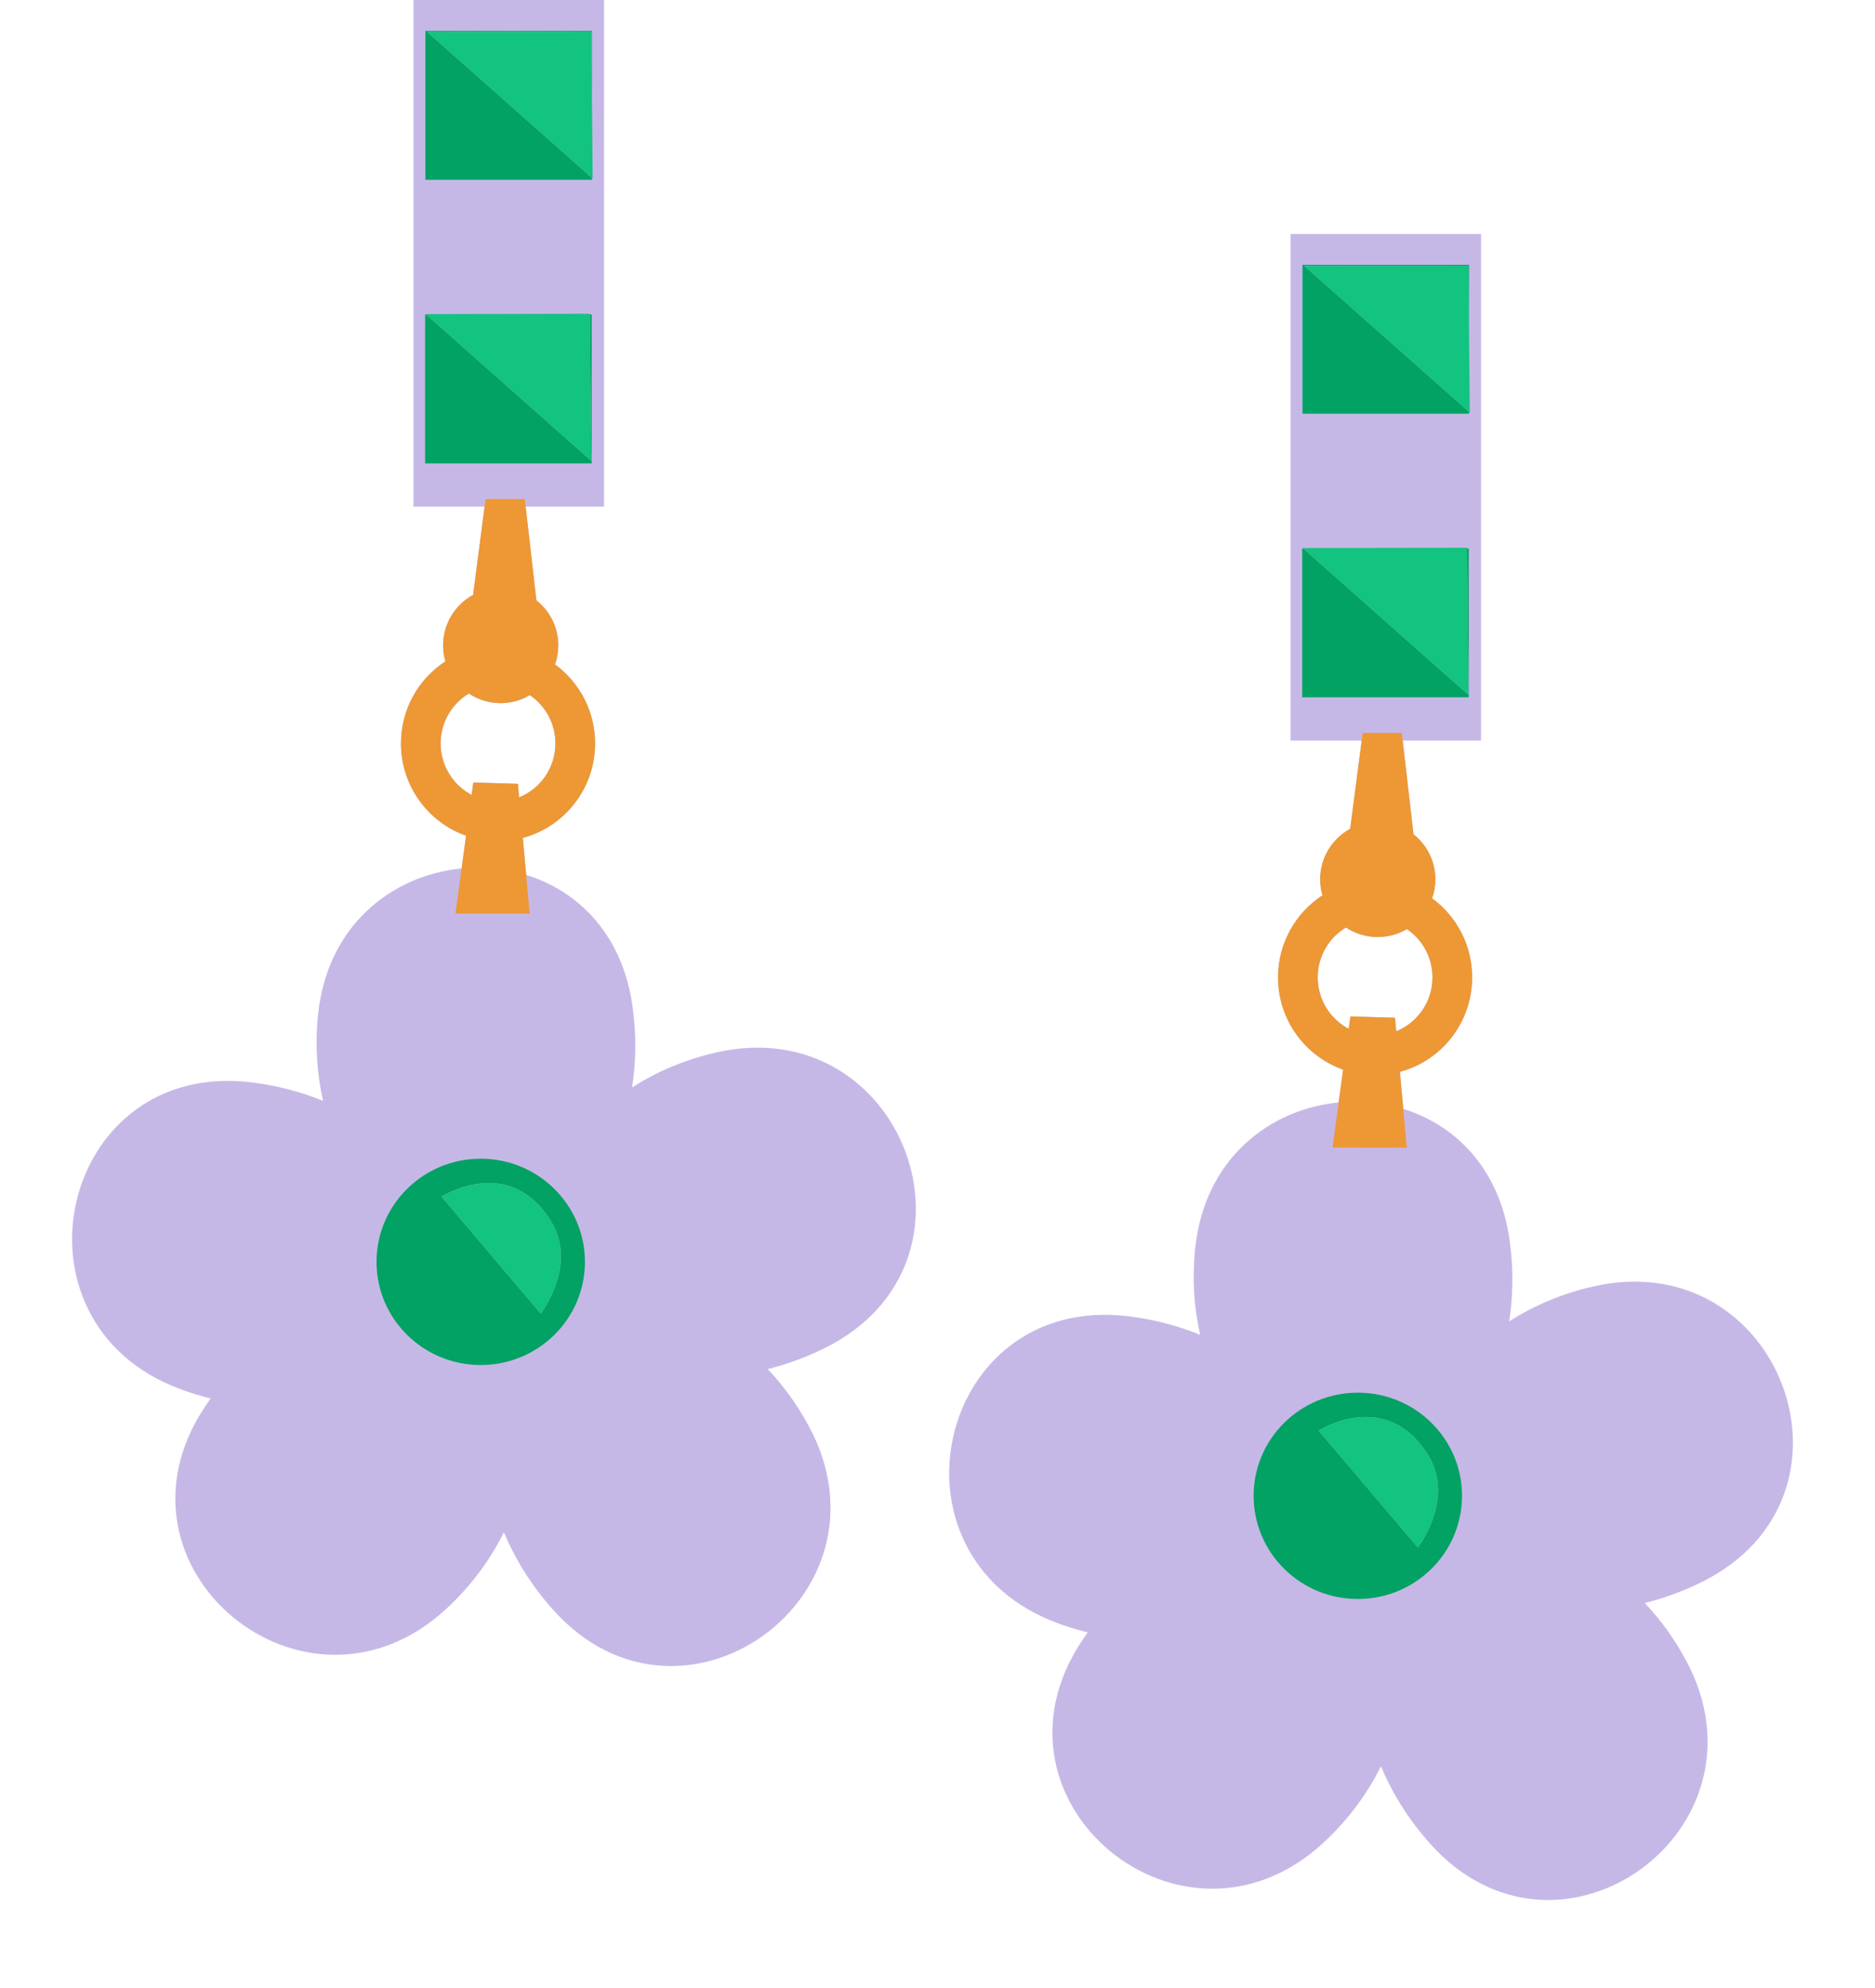
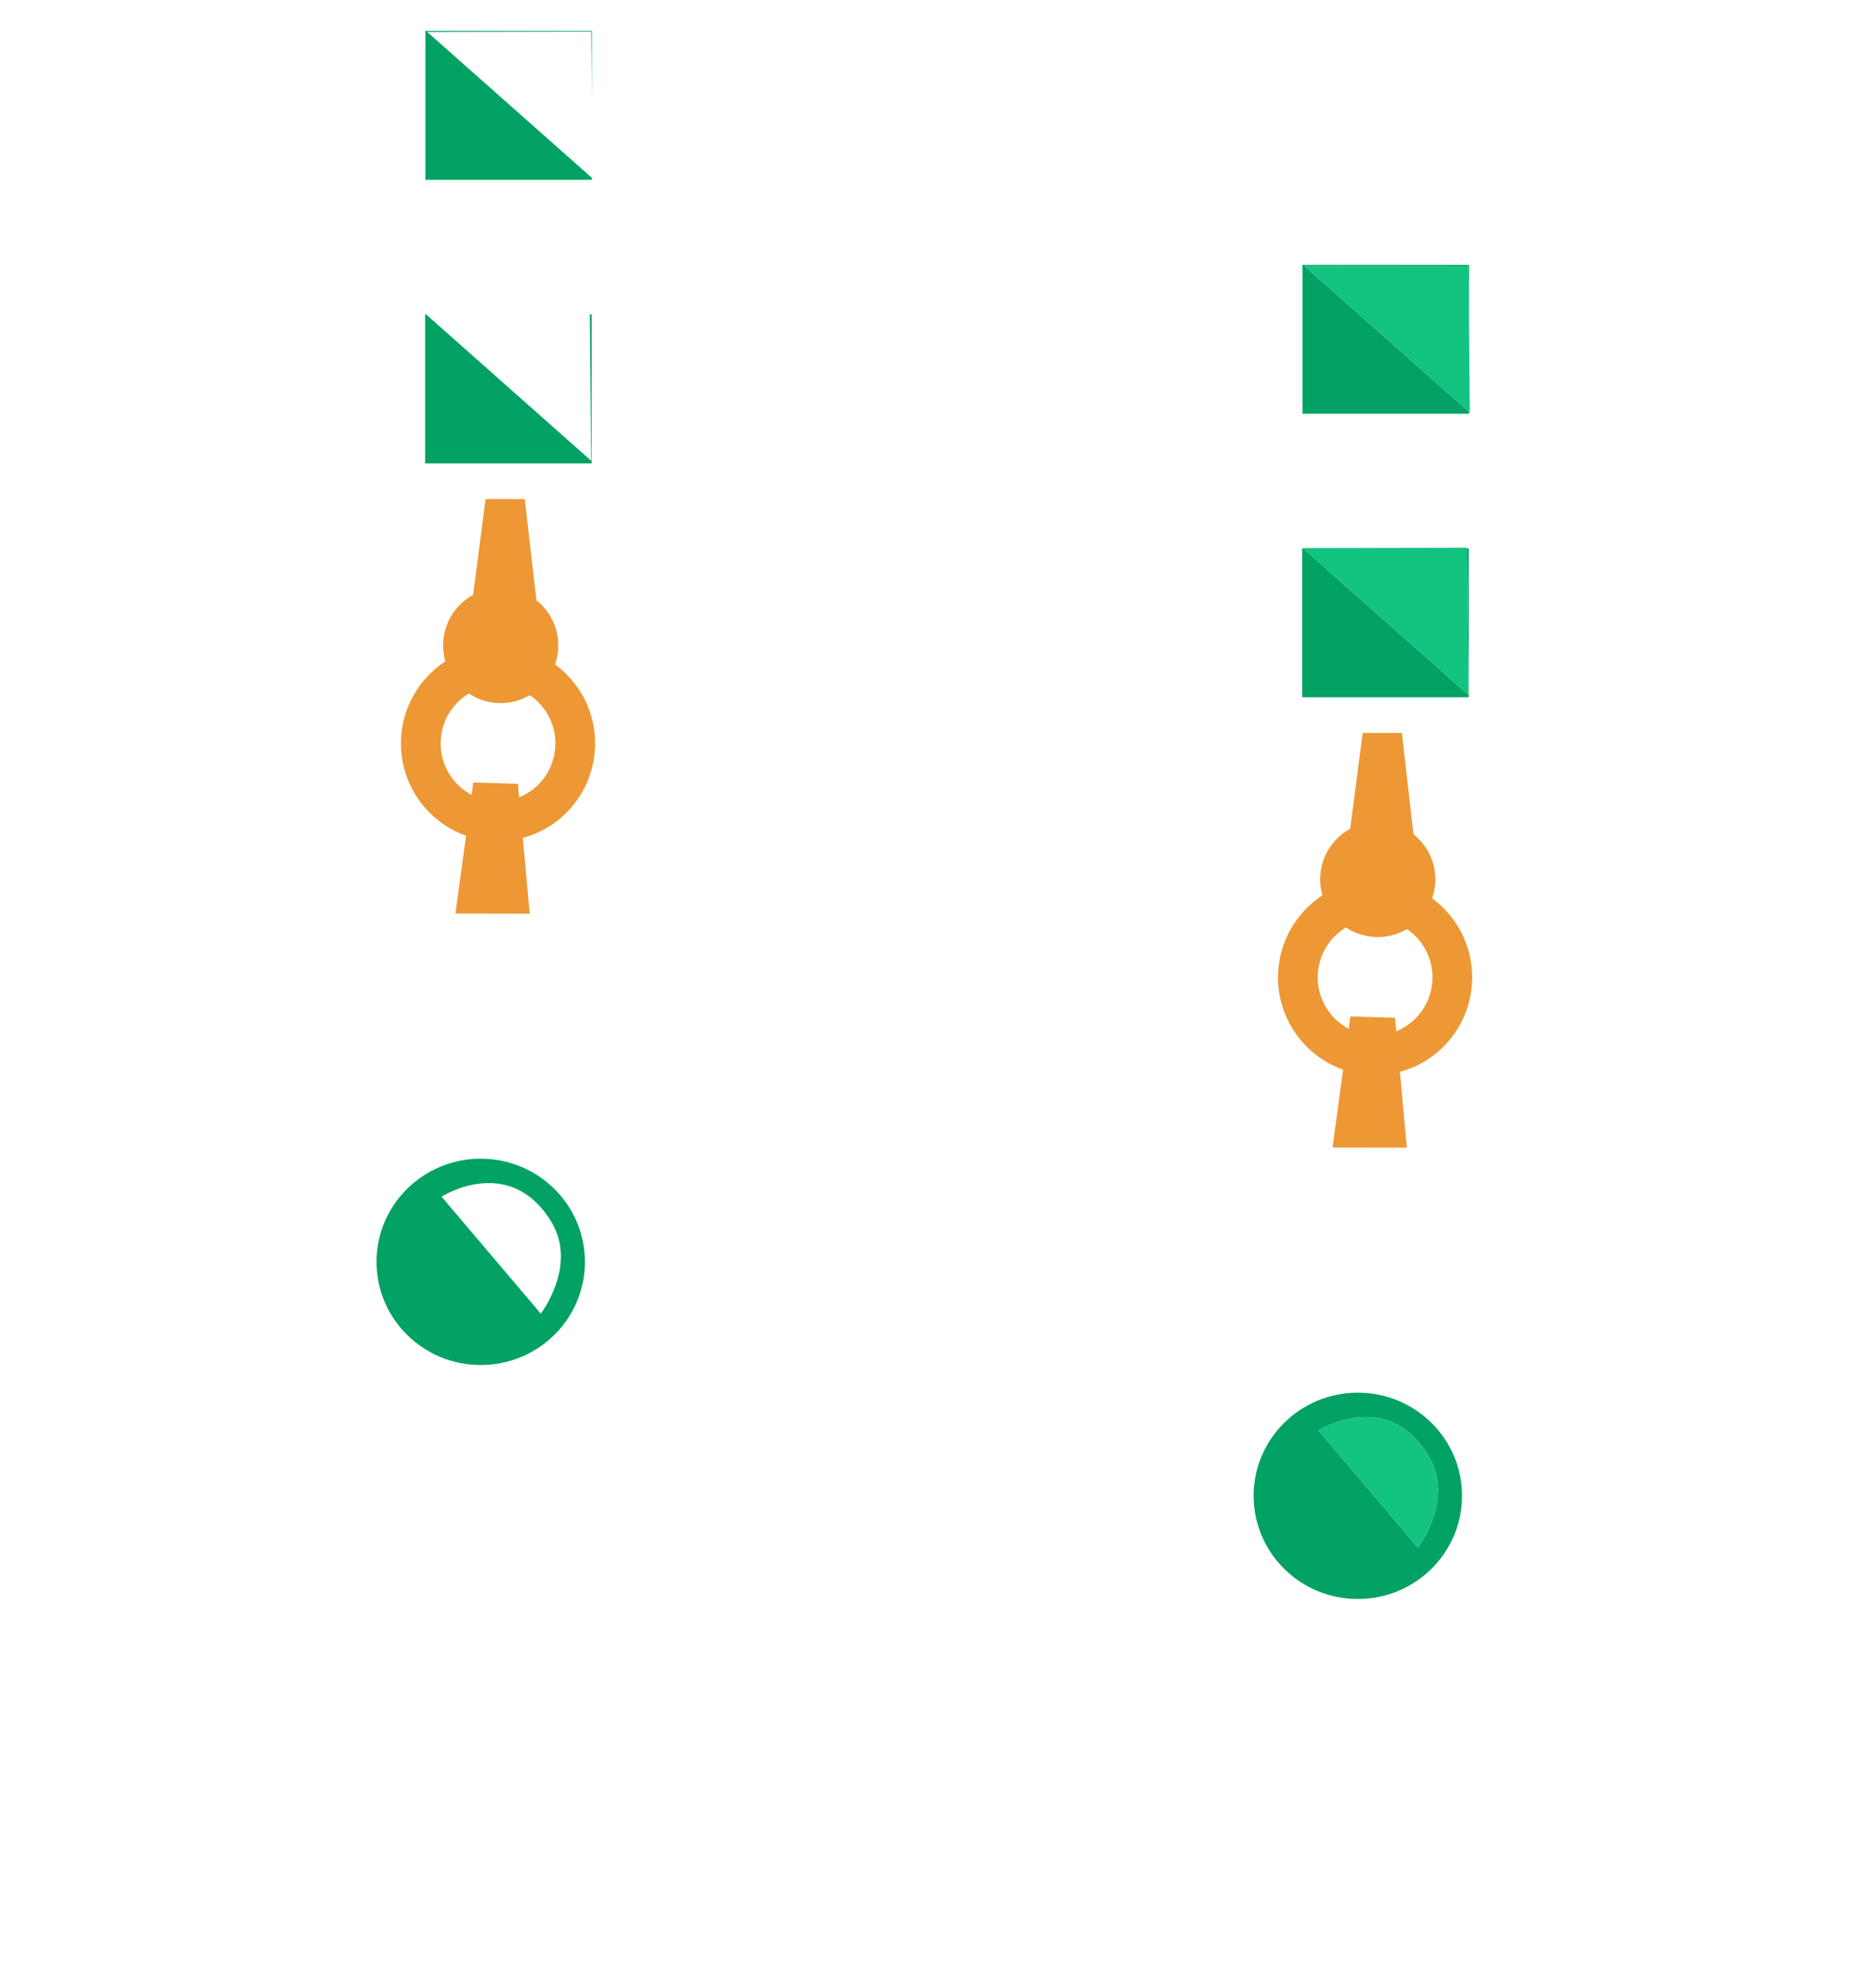
<svg xmlns="http://www.w3.org/2000/svg" fill="#000000" height="496.2" preserveAspectRatio="xMidYMid meet" version="1" viewBox="-18.0 0.0 468.2 496.2" width="468.2" zoomAndPan="magnify">
  <g>
    <g>
      <g id="change1_1">
-         <path d="M160.759,262.761c-8.06,1.85-14.99,4.91-20.92,8.71c0.97-6.25,1.12-13,0.11-20.24 c-2.49-17.91-13.51-28.77-26.56-32.819l-0.84-9.23c10.38-2.76,18.05-12.29,18.05-23.59 c0-8.1-3.95-15.28-10-19.72c0.52-1.49,0.81-3.07,0.81-4.731c0-4.58-2.14-8.64-5.47-11.28 l-2.68-23.38h19.56V0.001H85.239v126.48h17.76l-2.86,22.03c-4.47,2.44-7.5,7.18-7.5,12.63 c0,1.38,0.2,2.71,0.57,3.97c-6.67,4.351-11.09,11.9-11.09,20.48c0,10.64,6.8,19.71,16.26,23.04 l-1.12,8.17c-17.31,1.69-33.71,14.17-35.89,36.93c-0.73,7.641-0.16,14.67,1.3,21.09 c-5.34-2.18-11.26-3.8-17.8-4.609c-47.91-5.93-62.91,59.79-17.9,76.56 c2.58,0.96,5.12,1.73,7.63,2.351c-0.49,0.69-0.99,1.399-1.47,2.13 c-26.71,40.22,25.38,82.99,60.49,50.22c6.35-5.92,10.93-12.37,14.2-18.95 c2.75,6.561,6.71,13.11,12.28,19.34c32.17,35.99,86.7-3.63,63.85-45.869 c-2.98-5.521-6.46-10.21-10.25-14.21c4.65-1.15,9.41-2.86,14.21-5.231 C231.189,315.161,207.579,252.02,160.759,262.761z M92.029,185.591c0-5.3,2.84-9.93,7.05-12.46 c2.28,1.52,5.01,2.4,7.94,2.4c2.66,0,5.14-0.731,7.28-1.99c3.85,2.6,6.39,7.029,6.39,12.05 c0,6.1-3.76,11.33-9.06,13.46l-0.3-3.38l-11.14-0.33l-0.42,3.1 C95.179,196.02,92.029,191.171,92.029,185.591z M379.779,321.171c-8.07,1.85-14.99,4.91-20.93,8.7 c0.97-6.25,1.12-12.99,0.12-20.23c-2.5-17.92-13.52-28.77-26.56-32.82l-0.84-9.239 c10.37-2.761,18.04-12.29,18.04-23.59c0-8.101-3.94-15.28-9.99-19.721c0.51-1.48,0.81-3.069,0.81-4.729 c0-4.57-2.15-8.641-5.47-11.271l-2.69-23.38h19.56V58.411h-47.58v126.48h17.77l-2.87,22.02 c-4.47,2.439-7.5,7.18-7.5,12.63c0,1.38,0.21,2.71,0.57,3.979c-6.66,4.351-11.09,11.9-11.09,20.471 c0,10.64,6.81,19.71,16.26,23.04l-1.12,8.18c-17.3,1.68-33.71,14.17-35.88,36.93 c-0.73,7.63-0.17,14.66,1.3,21.09c-5.35-2.189-11.26-3.81-17.81-4.62 c-47.91-5.92-62.9,59.79-17.9,76.561c2.58,0.96,5.13,1.73,7.64,2.35c-0.5,0.7-1,1.41-1.48,2.141 c-26.71,40.21,25.38,82.98,60.5,50.21c6.34-5.92,10.93-12.36,14.19-18.94 c2.75,6.561,6.71,13.101,12.28,19.33c32.18,35.99,86.71-3.62,63.85-45.87c-2.98-5.51-6.46-10.21-10.25-14.21 c4.66-1.149,9.41-2.85,14.22-5.229C450.199,373.56,426.588,310.431,379.779,321.171z M311.048,243.991 c0-5.301,2.83-9.931,7.05-12.45c2.27,1.51,5,2.39,7.94,2.39c2.66,0,5.14-0.73,7.27-1.99 c3.85,2.601,6.39,7.03,6.39,12.051c0,6.109-3.76,11.329-9.05,13.46l-0.31-3.381l-11.13-0.319 l-0.43,3.09C314.188,254.431,311.048,249.581,311.048,243.991z" fill="#c6b8e6" />
-       </g>
+         </g>
      <g id="change2_1">
        <path d="M129.289,78.501l0.34,36.53L88.409,78.501h-0.26v37.17h41.6V78.501H129.289z M348.309,136.911l0.33,36.52l-41.22-36.52h-0.25v37.17h41.59v-37.17H348.309z M129.818,24.561V7.711H88.228 v37.17h41.59v-0.46L88.679,7.971l40.98-0.08L129.818,24.561z M348.829,83.091V66.11h-41.59v37.171h41.59 v-0.461l-41.14-36.44l40.99-0.09L348.829,83.091z M102.039,289.261c-14.37,0-26.02,11.54-26.02,25.76 c0,14.221,11.65,25.75,26.02,25.75s26.02-11.529,26.02-25.75C128.059,300.801,116.409,289.261,102.039,289.261z M117.029,327.94l-24.77-29.199c0,0,16.81-10.771,27.28,6.05C126.409,315.82,117.029,327.94,117.029,327.94z M321.059,347.671c-14.37,0-26.02,11.53-26.02,25.75s11.65,25.76,26.02,25.76s26.02-11.54,26.02-25.76 S335.429,347.671,321.059,347.671z M336.048,386.341l-24.78-29.2c0,0,16.81-10.76,27.29,6.05 C345.429,374.231,336.048,386.341,336.048,386.341z" fill="#02a164" />
      </g>
      <g id="change3_1">
        <path d="M130.599,185.591c0-8.1-3.95-15.28-10-19.72c0.52-1.49,0.81-3.07,0.81-4.731 c0-4.58-2.14-8.64-5.47-11.28l-2.68-23.38l-0.22-1.89h-9.79l-0.25,1.89l-2.86,22.03 c-4.47,2.44-7.5,7.18-7.5,12.63c0,1.38,0.2,2.71,0.57,3.97c-6.67,4.351-11.09,11.9-11.09,20.48 c0,10.64,6.8,19.71,16.26,23.04l-1.12,8.17l-1.54,11.26l18.55,0.03l-0.88-9.68l-0.84-9.23 C122.929,206.421,130.599,196.891,130.599,185.591z M111.628,199.051l-0.3-3.38l-11.14-0.33l-0.42,3.1 c-4.59-2.42-7.74-7.269-7.74-12.85c0-5.3,2.84-9.93,7.05-12.46c2.28,1.52,5.01,2.4,7.94,2.4 c2.66,0,5.14-0.731,7.28-1.99c3.85,2.6,6.39,7.029,6.39,12.05 C120.689,191.69,116.929,196.921,111.628,199.051z M349.608,243.991c0-8.101-3.94-15.28-9.99-19.721 c0.51-1.48,0.81-3.069,0.81-4.729c0-4.57-2.15-8.641-5.47-11.271l-2.69-23.38l-0.22-1.899h-9.78 l-0.25,1.899l-2.87,22.02c-4.47,2.439-7.5,7.18-7.5,12.63c0,1.38,0.21,2.71,0.57,3.979 c-6.66,4.351-11.09,11.9-11.09,20.471c0,10.64,6.81,19.71,16.26,23.04l-1.12,8.18l-1.53,11.26 l18.55,0.03l-0.88-9.681l-0.84-9.239C341.938,264.82,349.608,255.291,349.608,243.991z M330.648,257.451 l-0.31-3.381l-11.13-0.319l-0.43,3.09c-4.59-2.41-7.731-7.26-7.731-12.85 c0-5.301,2.83-9.931,7.05-12.45c2.27,1.51,5,2.39,7.94,2.39c2.66,0,5.14-0.73,7.27-1.99 c3.85,2.601,6.39,7.03,6.39,12.051C339.699,250.101,335.938,255.32,330.648,257.451z" fill="#ed9835" />
      </g>
      <g fill="#13c380" id="change4_1">
-         <path d="M129.662 7.888L88.677 7.973 129.815 44.419 129.999 44.582 129.815 24.562z" fill="inherit" />
        <path d="M348.831 83.088L348.677 66.293 307.69 66.377 348.831 102.823 349.012 102.984z" fill="inherit" />
-         <path d="M129.29 78.33L88.305 78.415 88.405 78.504 129.627 115.026 129.292 78.504z" fill="inherit" />
        <path d="M348.306 136.737L307.321 136.822 307.419 136.909 348.643 173.429 348.307 136.909z" fill="inherit" />
-         <path d="M92.255,298.742l24.777,29.201c0,0,9.38-12.12,2.506-23.156 C109.067,287.975,92.255,298.742,92.255,298.742z" fill="inherit" />
        <path d="M311.269,357.144l24.776,29.201c0,0,9.38-12.117,2.508-23.153 C328.083,346.38,311.269,357.144,311.269,357.144z" fill="inherit" />
      </g>
    </g>
  </g>
</svg>